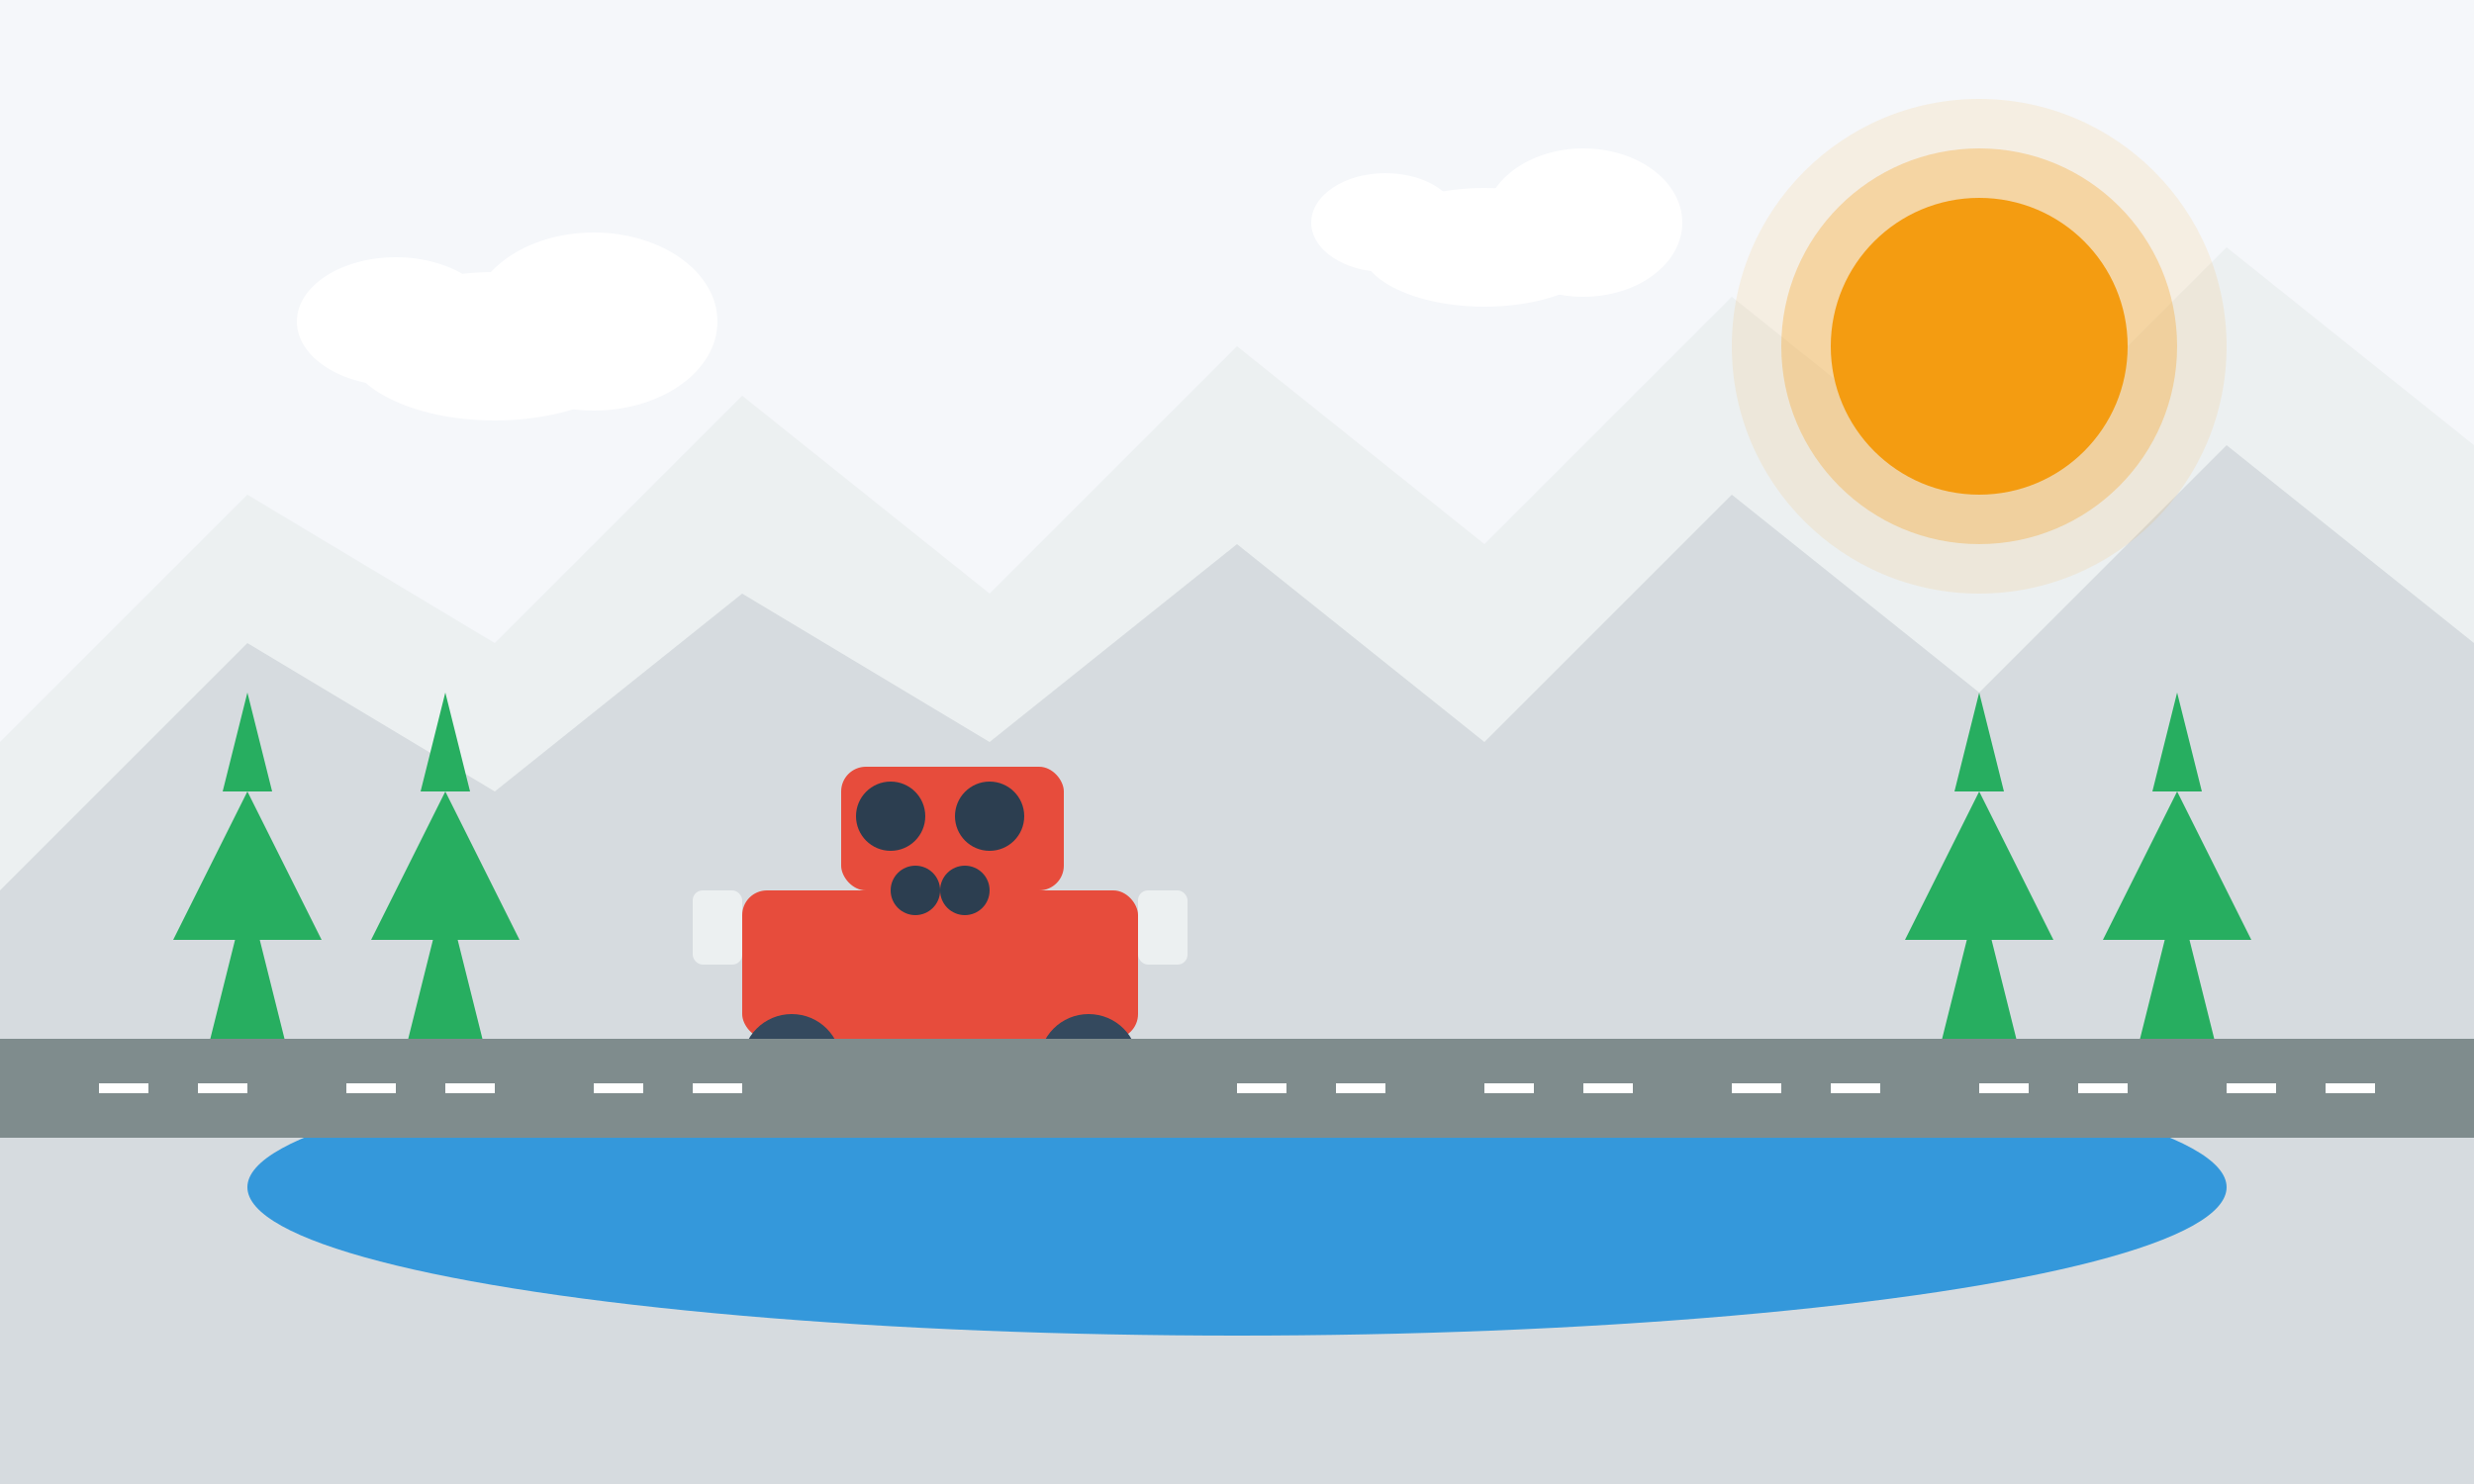
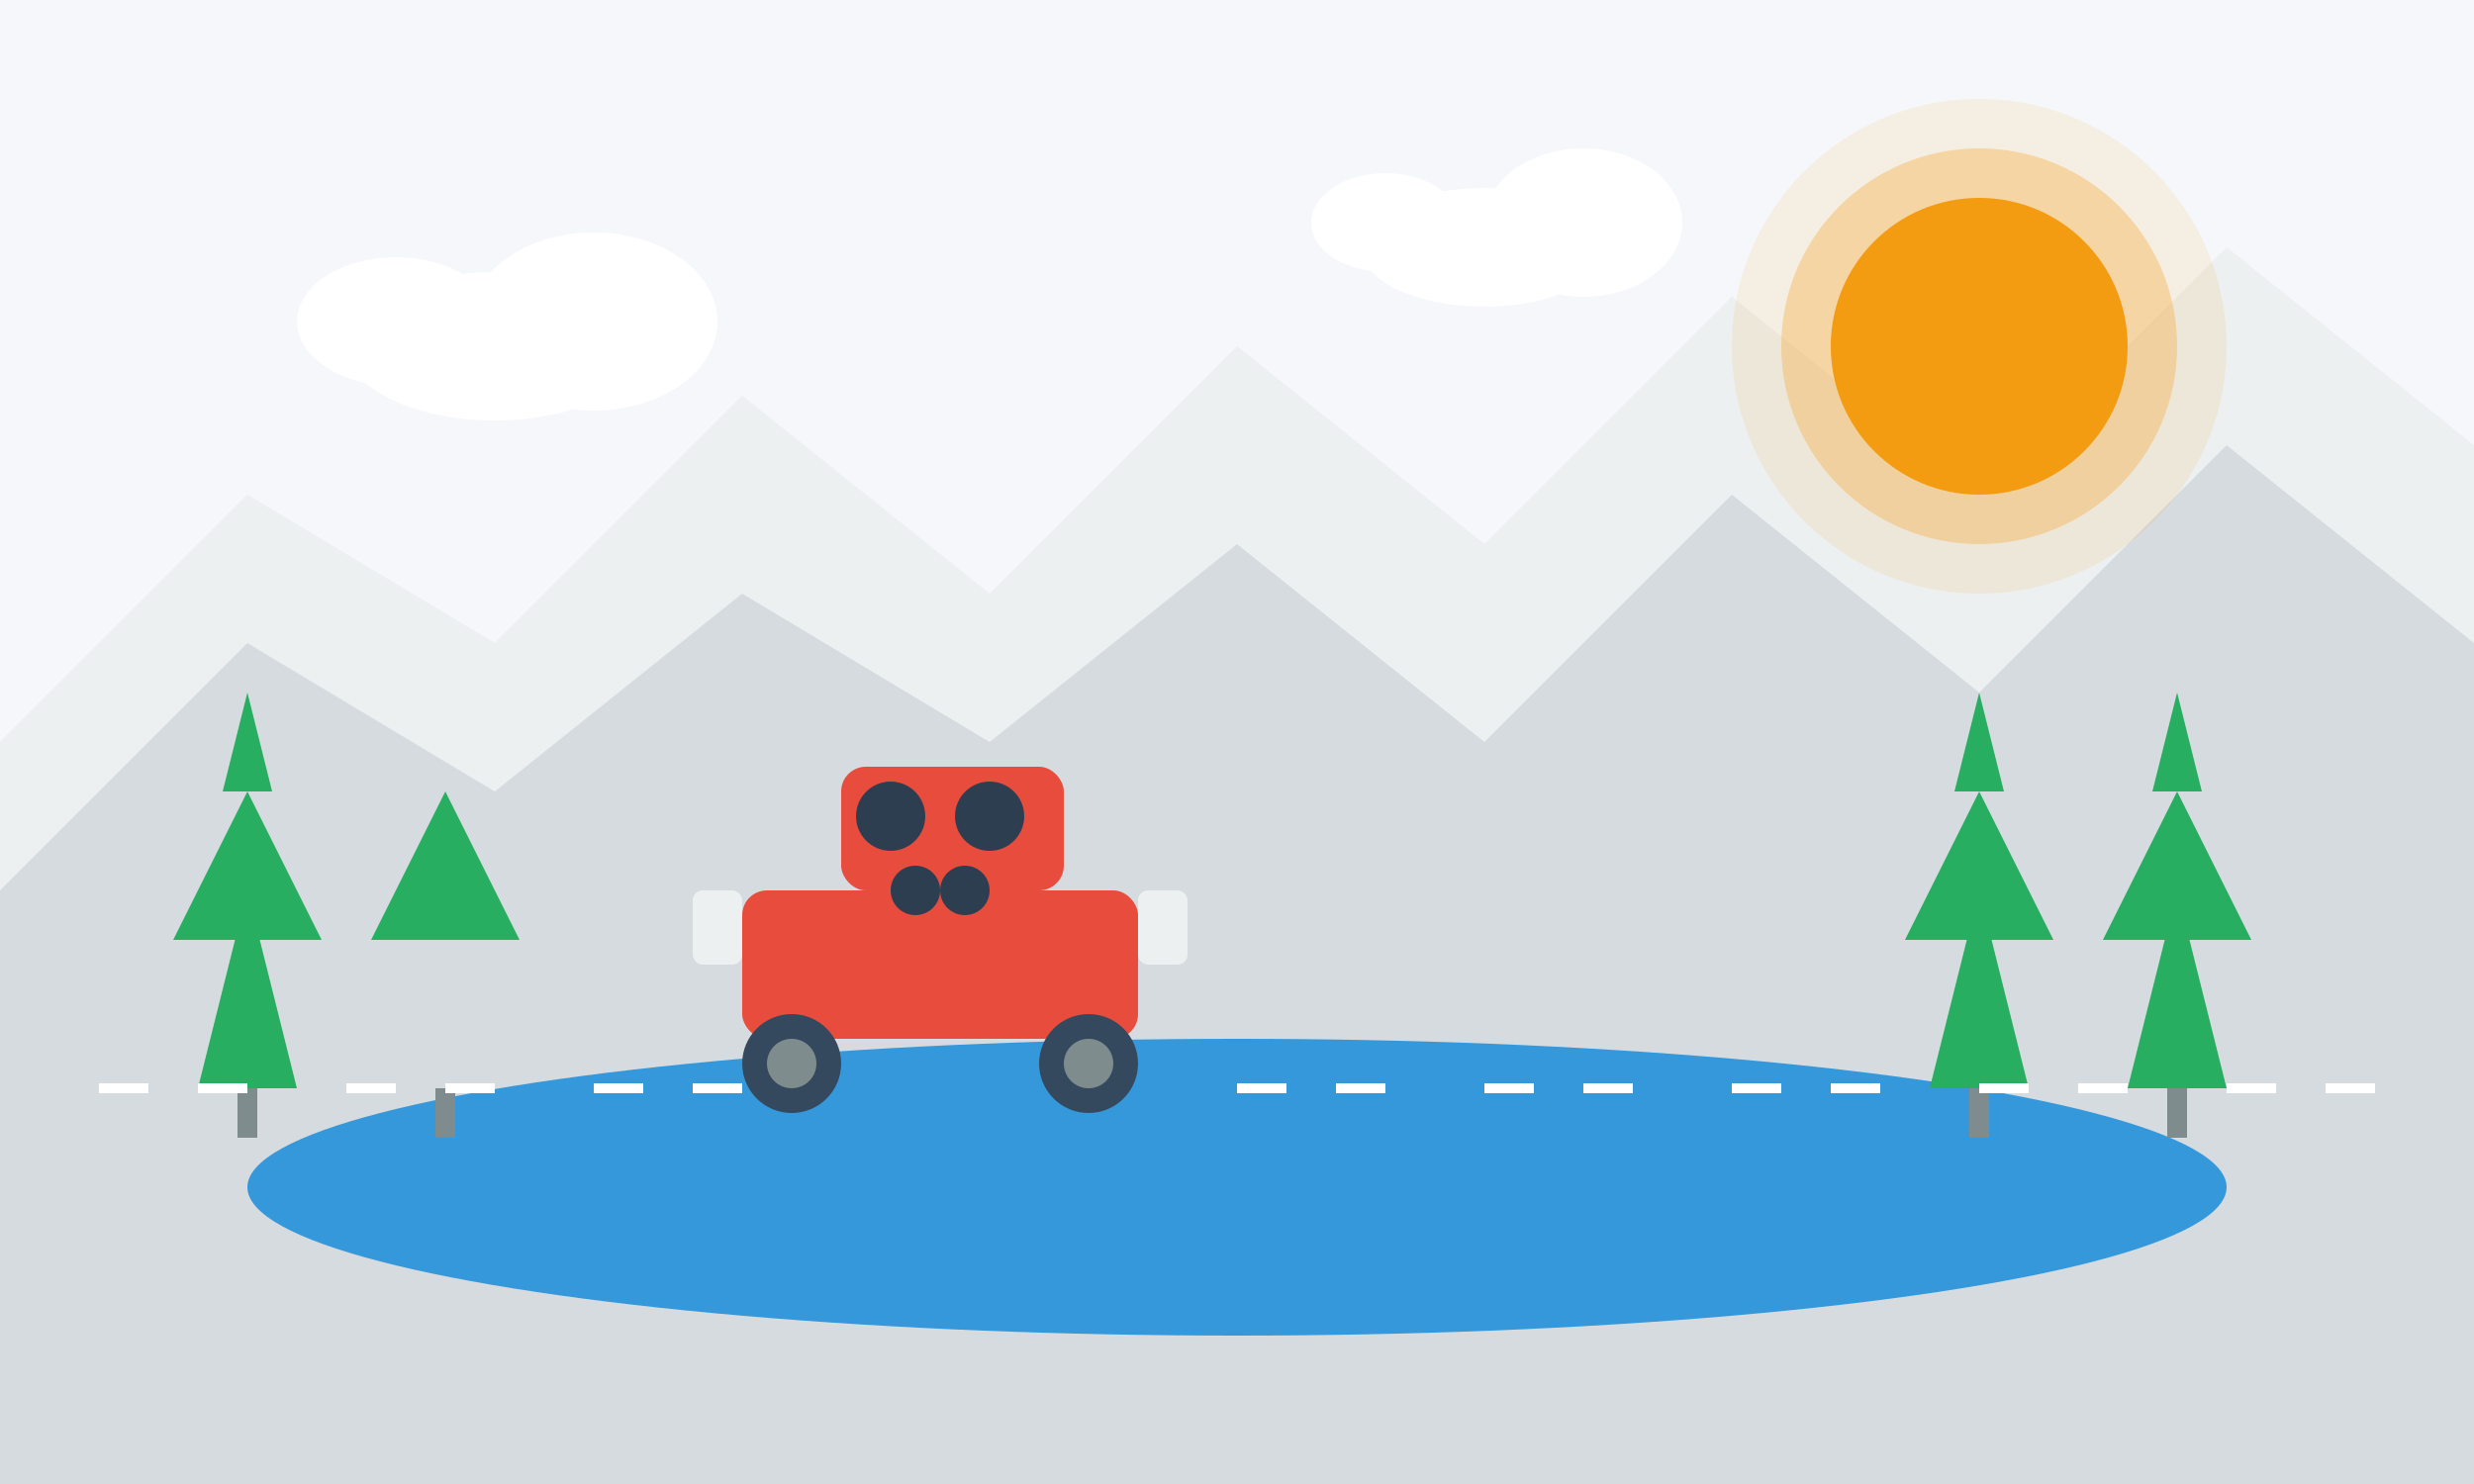
<svg xmlns="http://www.w3.org/2000/svg" width="500" height="300" viewBox="0 0 500 300">
  <rect width="500" height="300" fill="#F5F7FA" />
  <polygon points="0,150 50,100 100,130 150,80 200,120 250,70 300,110 350,60 400,100 450,50 500,90 500,300 0,300" fill="#ECF0F1" />
  <polygon points="0,180 50,130 100,160 150,120 200,150 250,110 300,150 350,100 400,140 450,90 500,130 500,300 0,300" fill="#D6DBDF" />
  <ellipse cx="250" cy="240" rx="200" ry="30" fill="#3498DB" />
  <rect x="150" y="180" width="80" height="30" rx="5" fill="#E74C3C" />
  <rect x="170" y="155" width="45" height="25" rx="5" fill="#E74C3C" />
  <rect x="230" y="180" width="10" height="15" rx="2" fill="#ECF0F1" />
  <rect x="140" y="180" width="10" height="15" rx="2" fill="#ECF0F1" />
  <circle cx="160" cy="215" r="10" fill="#34495E" />
  <circle cx="160" cy="215" r="5" fill="#7F8C8D" />
  <circle cx="220" cy="215" r="10" fill="#34495E" />
  <circle cx="220" cy="215" r="5" fill="#7F8C8D" />
  <circle cx="180" cy="165" r="7" fill="#2C3E50" />
  <circle cx="200" cy="165" r="7" fill="#2C3E50" />
  <circle cx="185" cy="180" r="5" fill="#2C3E50" />
  <circle cx="195" cy="180" r="5" fill="#2C3E50" />
  <circle cx="400" cy="70" r="30" fill="#F39C12" />
  <circle cx="400" cy="70" r="40" fill="#F39C12" opacity="0.3" />
  <circle cx="400" cy="70" r="50" fill="#F39C12" opacity="0.1" />
  <polygon points="50,180 40,220 60,220" fill="#27AE60" />
  <polygon points="50,160 35,190 65,190" fill="#27AE60" />
  <polygon points="50,140 45,160 55,160" fill="#27AE60" />
  <rect x="48" y="220" width="4" height="10" fill="#7F8C8D" />
-   <polygon points="90,180 80,220 100,220" fill="#27AE60" />
  <polygon points="90,160 75,190 105,190" fill="#27AE60" />
-   <polygon points="90,140 85,160 95,160" fill="#27AE60" />
  <rect x="88" y="220" width="4" height="10" fill="#7F8C8D" />
  <polygon points="400,180 390,220 410,220" fill="#27AE60" />
  <polygon points="400,160 385,190 415,190" fill="#27AE60" />
  <polygon points="400,140 395,160 405,160" fill="#27AE60" />
  <rect x="398" y="220" width="4" height="10" fill="#7F8C8D" />
  <polygon points="440,180 430,220 450,220" fill="#27AE60" />
  <polygon points="440,160 425,190 455,190" fill="#27AE60" />
  <polygon points="440,140 435,160 445,160" fill="#27AE60" />
  <rect x="438" y="220" width="4" height="10" fill="#7F8C8D" />
-   <rect x="0" y="210" width="500" height="20" fill="#7F8C8D" />
  <line x1="20" y1="220" x2="50" y2="220" stroke="#FFFFFF" stroke-width="2" stroke-dasharray="10,10" />
  <line x1="70" y1="220" x2="100" y2="220" stroke="#FFFFFF" stroke-width="2" stroke-dasharray="10,10" />
  <line x1="120" y1="220" x2="150" y2="220" stroke="#FFFFFF" stroke-width="2" stroke-dasharray="10,10" />
  <line x1="250" y1="220" x2="280" y2="220" stroke="#FFFFFF" stroke-width="2" stroke-dasharray="10,10" />
  <line x1="300" y1="220" x2="330" y2="220" stroke="#FFFFFF" stroke-width="2" stroke-dasharray="10,10" />
  <line x1="350" y1="220" x2="380" y2="220" stroke="#FFFFFF" stroke-width="2" stroke-dasharray="10,10" />
  <line x1="400" y1="220" x2="430" y2="220" stroke="#FFFFFF" stroke-width="2" stroke-dasharray="10,10" />
  <line x1="450" y1="220" x2="480" y2="220" stroke="#FFFFFF" stroke-width="2" stroke-dasharray="10,10" />
  <ellipse cx="100" cy="70" rx="30" ry="15" fill="white" />
  <ellipse cx="120" cy="65" rx="25" ry="18" fill="white" />
  <ellipse cx="80" cy="65" rx="20" ry="13" fill="white" />
  <ellipse cx="300" cy="50" rx="25" ry="12" fill="white" />
  <ellipse cx="320" cy="45" rx="20" ry="15" fill="white" />
  <ellipse cx="280" cy="45" rx="15" ry="10" fill="white" />
</svg>